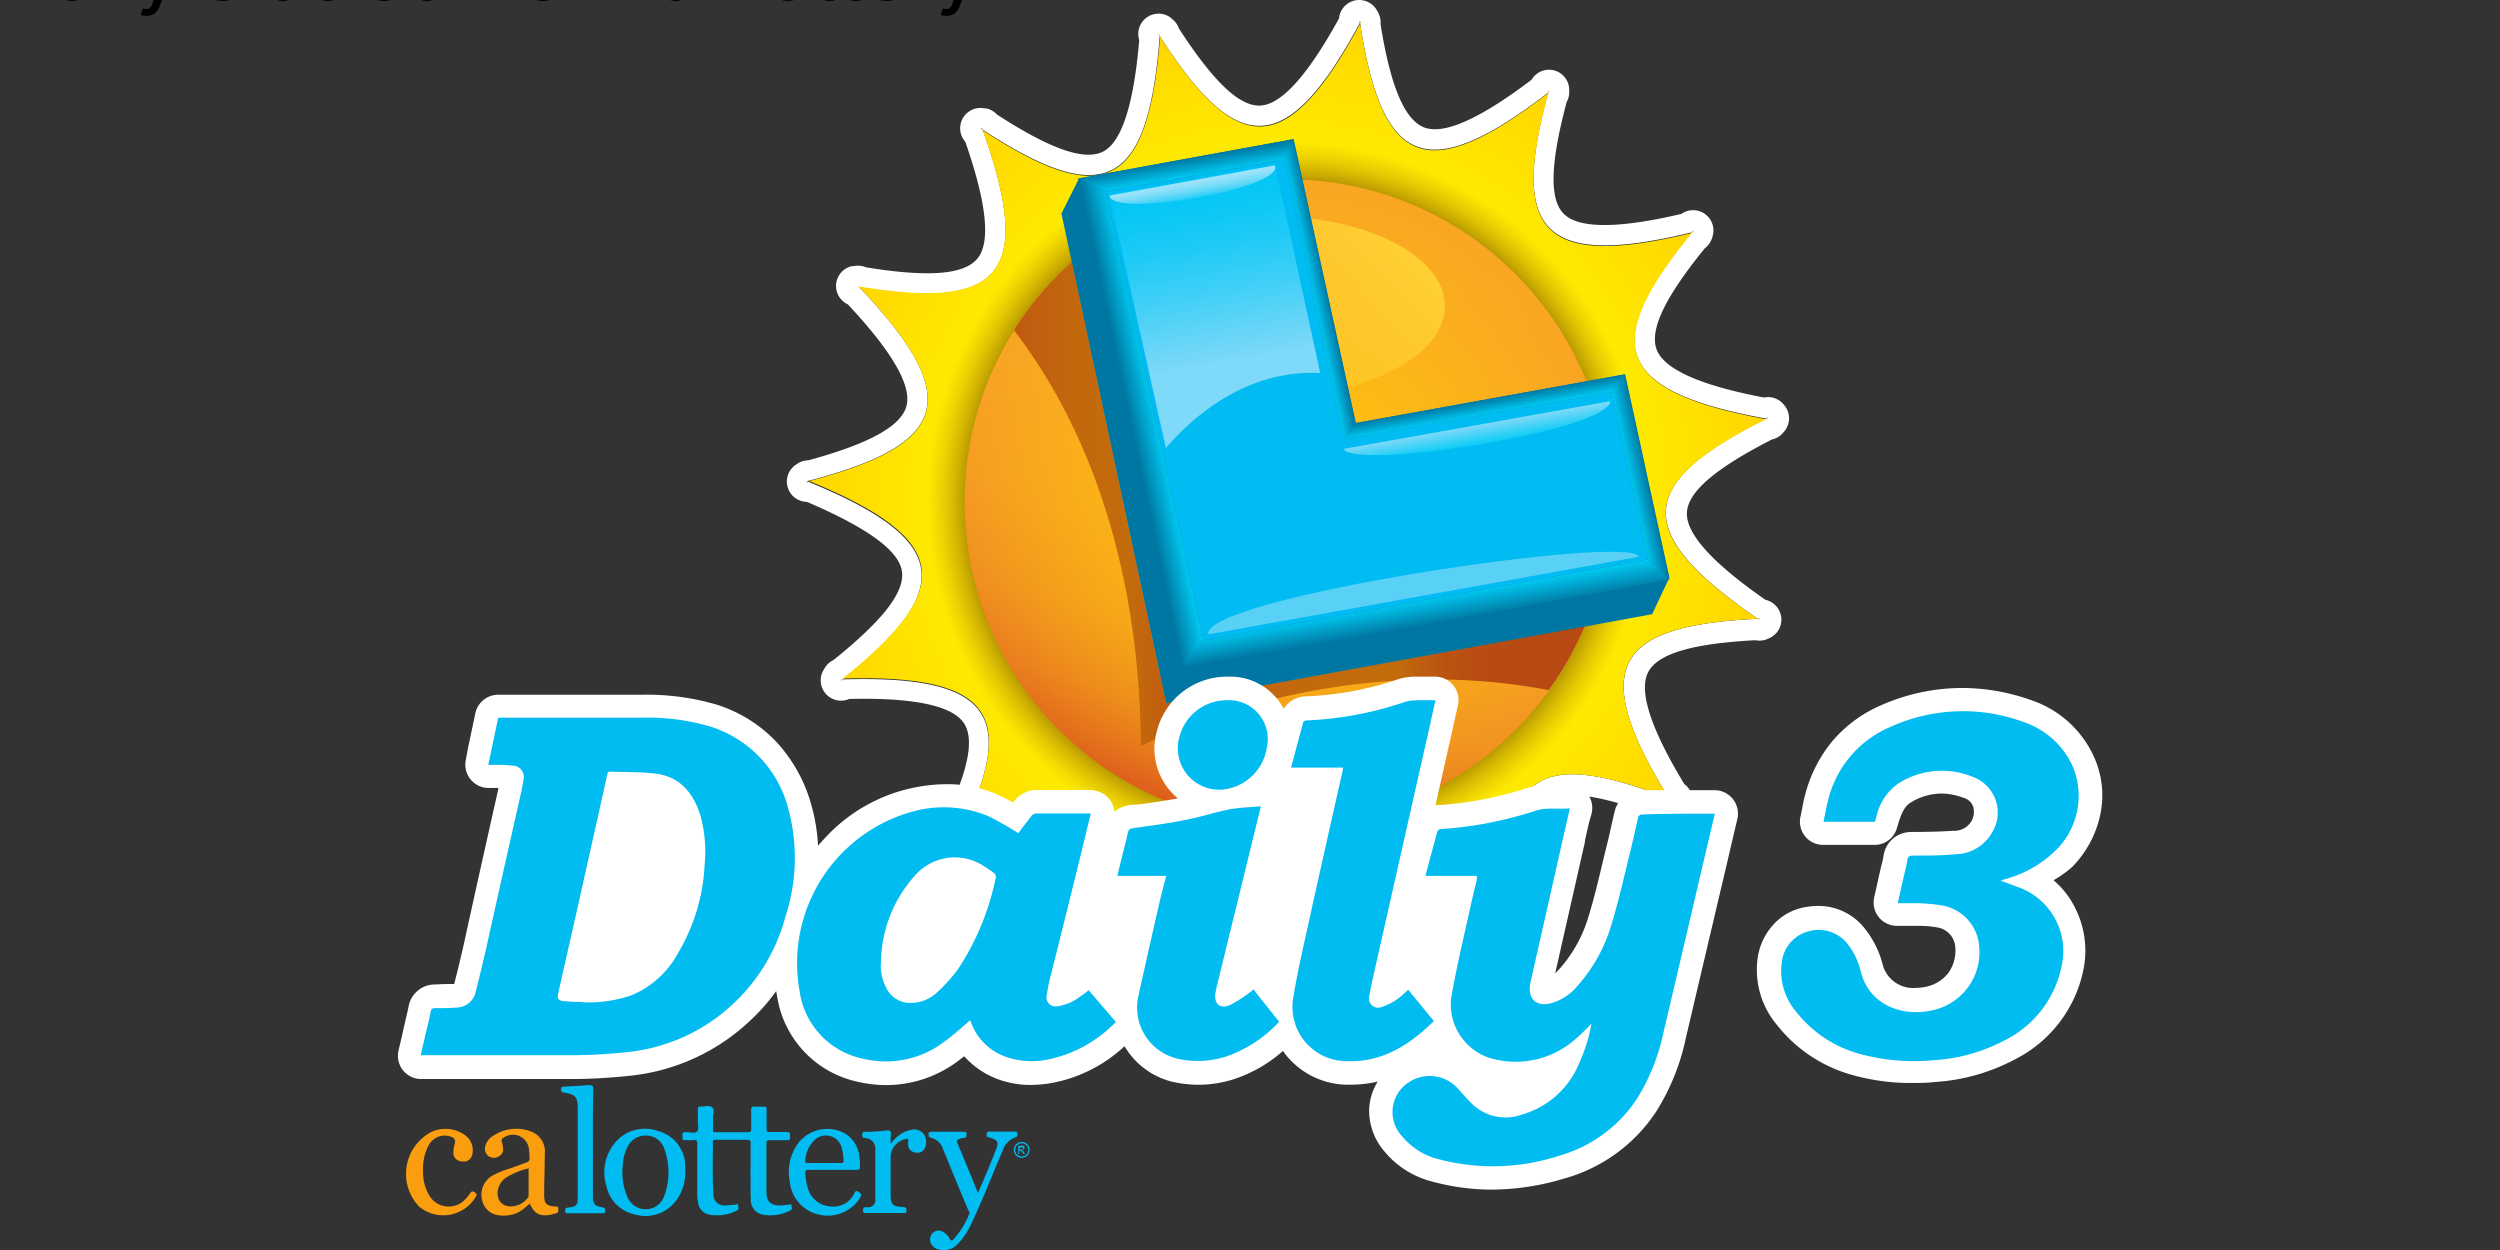
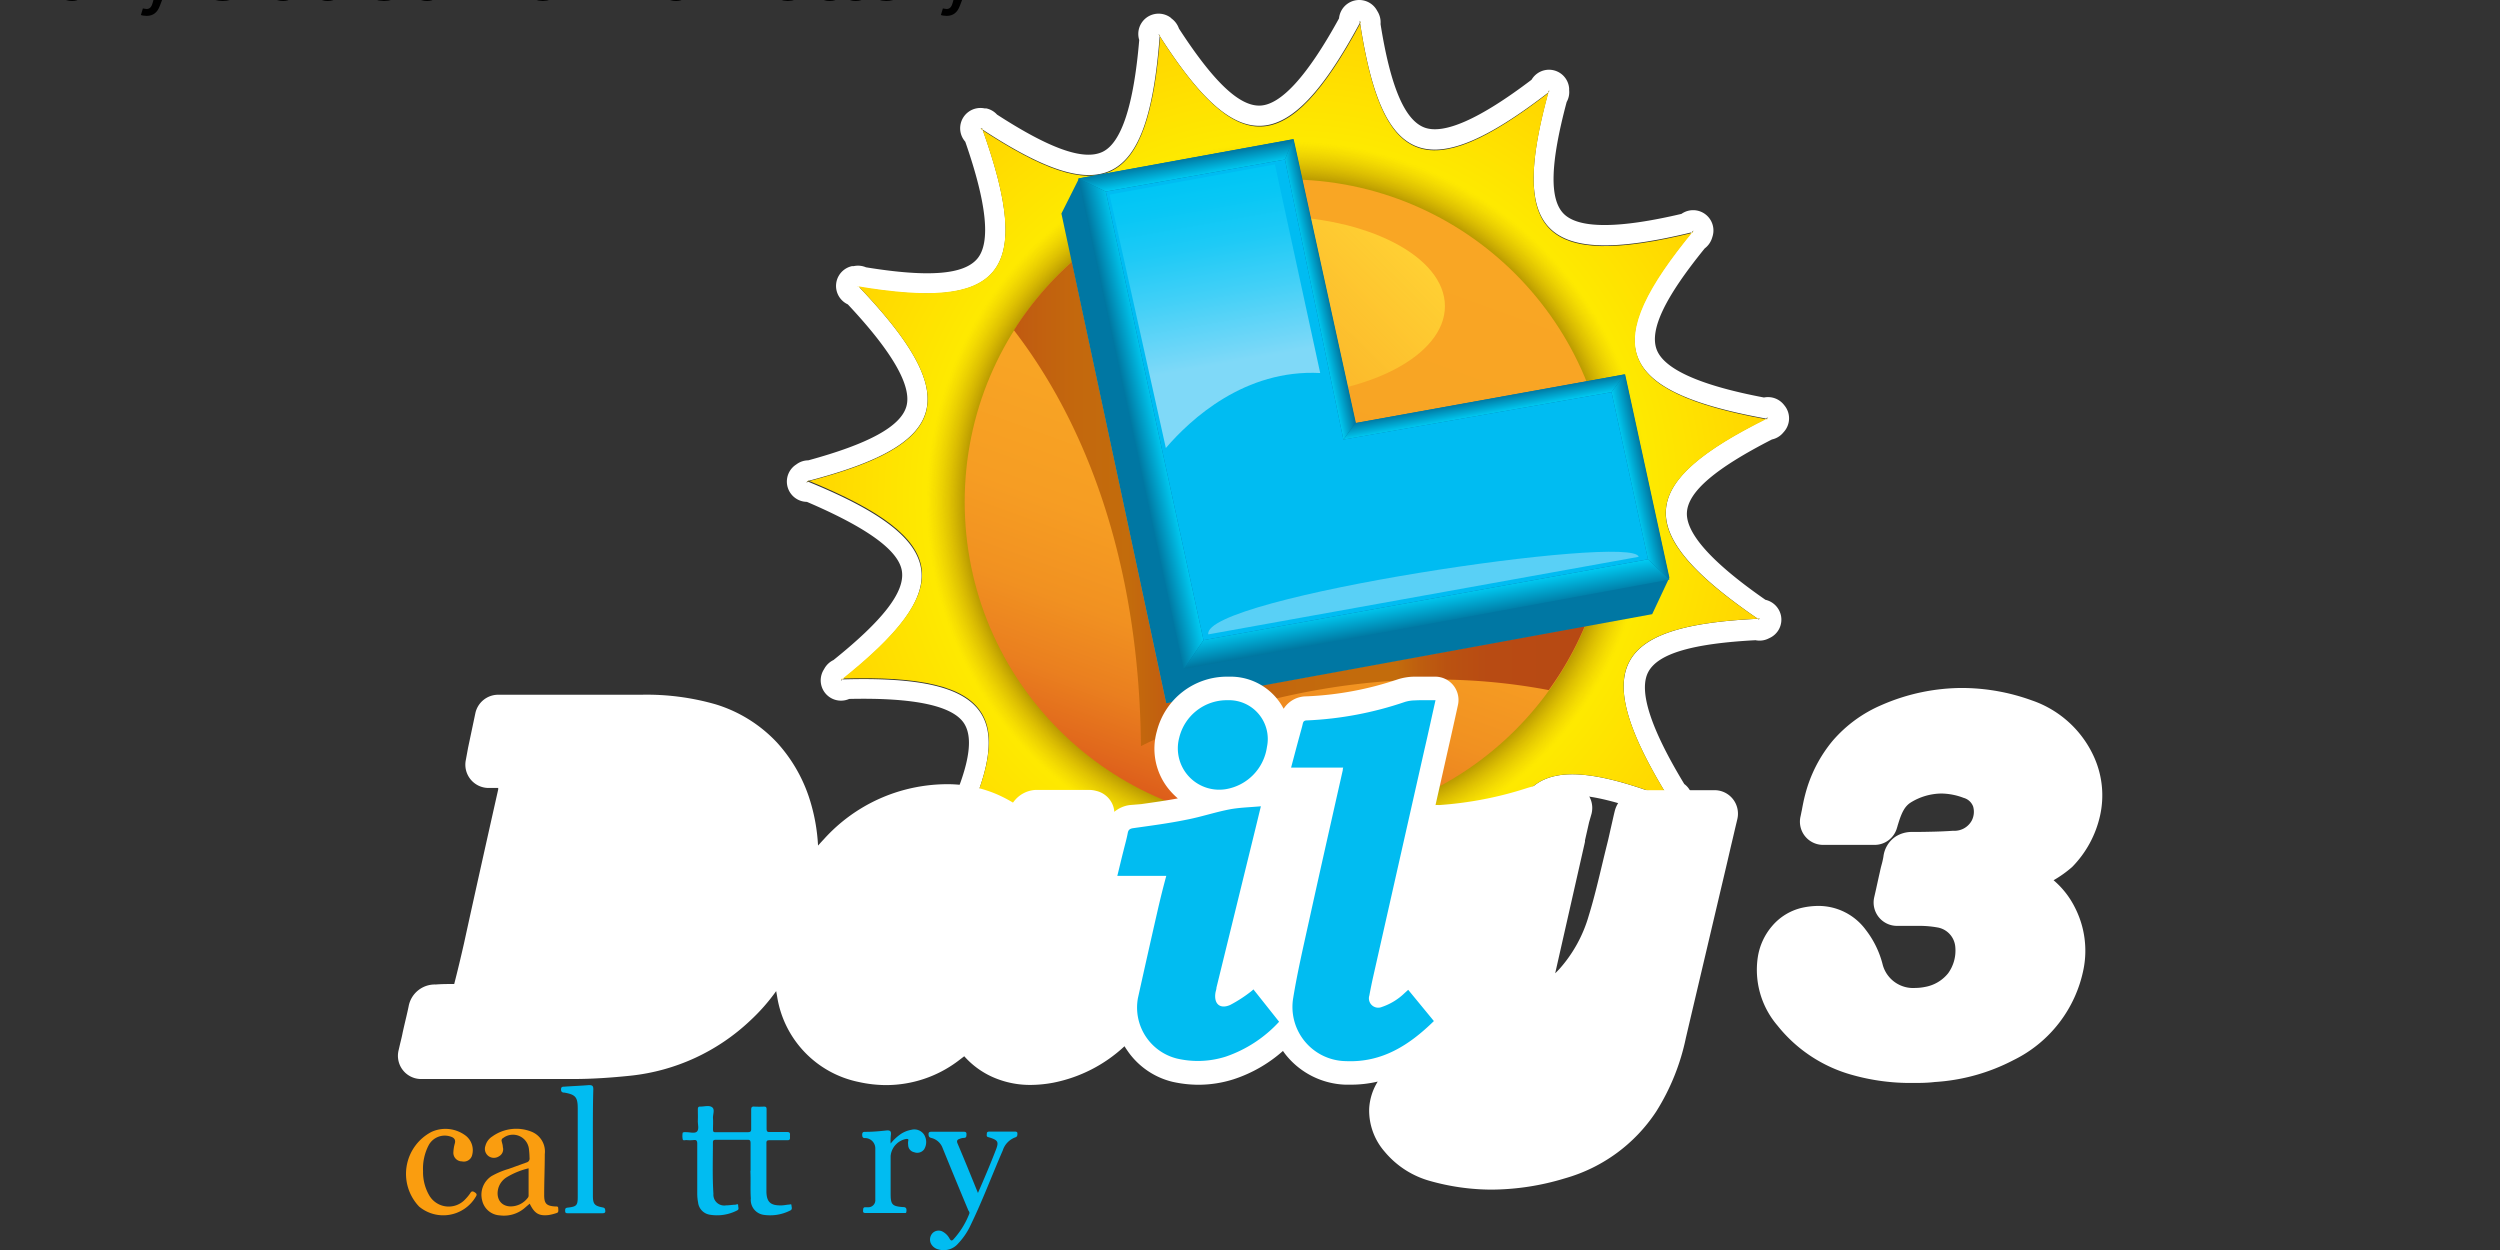
<svg xmlns="http://www.w3.org/2000/svg" xmlns:xlink="http://www.w3.org/1999/xlink" viewBox="0 0 529.17 264.58">
  <rect x="0" y="0" width="529.17" height="264.58" fill="#333333" stroke="none" />
  <defs>
    <linearGradient id="o" x1="91.06" x2="116.84" y1="94.01" y2="23.17" gradientUnits="userSpaceOnUse">
      <stop offset="0" stop-color="#dd5d1b" />
      <stop offset=".04" stop-color="#e1691c" />
      <stop offset=".13" stop-color="#ea7f1f" />
      <stop offset=".24" stop-color="#f19121" />
      <stop offset=".38" stop-color="#f69d23" />
      <stop offset=".56" stop-color="#f8a424" />
      <stop offset="1" stop-color="#f9a624" />
    </linearGradient>
    <linearGradient id="k" x1="90.48" x2="113.44" y1="47.21" y2="24.24" gradientUnits="userSpaceOnUse">
      <stop offset="0" stop-color="#ffd033" stop-opacity="0" />
      <stop offset="1" stop-color="#ffd033" />
    </linearGradient>
    <linearGradient id="j" x1="72" x2="138.7" y1="58.85" y2="58.85" gradientUnits="userSpaceOnUse">
      <stop offset="0" stop-color="#c15911" />
      <stop offset=".02" stop-color="#c15d10" />
      <stop offset=".11" stop-color="#c3680d" />
      <stop offset=".2" stop-color="#c36c0c" />
      <stop offset=".26" stop-color="#c25f0f" />
      <stop offset=".32" stop-color="#c15911" />
      <stop offset=".37" stop-color="#c25f0f" />
      <stop offset=".5" stop-color="#c3690d" />
      <stop offset=".67" stop-color="#c36c0c" />
      <stop offset=".71" stop-color="#be5e0f" />
      <stop offset=".76" stop-color="#ba5211" />
      <stop offset=".83" stop-color="#b84b13" />
      <stop offset="1" stop-color="#b74913" />
    </linearGradient>
    <linearGradient id="a" x1="92.46" x2="92.08" y1="20.62" y2="18.43" gradientUnits="userSpaceOnUse">
      <stop offset="0" stop-color="#00c9f1" />
      <stop offset="1" stop-color="#0076a0" />
    </linearGradient>
    <linearGradient id="i" x1="85.63" x2="88.66" y1="49.47" y2="48.83" gradientUnits="userSpaceOnUse">
      <stop offset="0" stop-color="#0076a0" />
      <stop offset="1" stop-color="#00c9f1" />
    </linearGradient>
    <linearGradient xlink:href="#i" id="h" x1="120.26" x2="119.71" y1="73.11" y2="69.94" />
    <linearGradient xlink:href="#a" id="g" x1="144.03" x2="146.04" y1="56.08" y2="55.65" />
    <linearGradient xlink:href="#a" id="f" x1="106.82" x2="108.56" y1="33.92" y2="33.55" />
    <linearGradient xlink:href="#a" id="e" x1="127.1" x2="126.78" y1="48.38" y2="46.6" />
    <linearGradient id="n" x1="98.6" x2="93.32" y1="50.73" y2="20.78" gradientUnits="userSpaceOnUse">
      <stop offset=".28" stop-color="#7fd9f8" />
      <stop offset=".33" stop-color="#73d7f8" />
      <stop offset=".55" stop-color="#42d0f7" />
      <stop offset=".74" stop-color="#1ecaf6" />
      <stop offset=".9" stop-color="#08c7f5" />
      <stop offset="1" stop-color="#00c6f5" />
    </linearGradient>
    <linearGradient id="m" x1="126.47" x2="126.07" y1="51.87" y2="49.59" gradientUnits="userSpaceOnUse">
      <stop offset="0" stop-color="#0accf6" />
      <stop offset="1" stop-color="#7fd9f8" />
    </linearGradient>
    <linearGradient id="l" x1="93.22" x2="92.85" y1="23.09" y2="20.97" gradientUnits="userSpaceOnUse">
      <stop offset="0" stop-color="#23cef6" />
      <stop offset=".2" stop-color="#48d4f7" />
      <stop offset=".44" stop-color="#6edbf8" />
      <stop offset=".66" stop-color="#89dff9" />
      <stop offset=".85" stop-color="#99e2fa" />
      <stop offset="1" stop-color="#9fe3fa" />
    </linearGradient>
    <radialGradient id="d" cx="103.95" cy="58.59" r="56.18" gradientUnits="userSpaceOnUse">
      <stop offset=".65" stop-color="#fef100" />
      <stop offset="1" stop-color="#ffd600" />
    </radialGradient>
    <radialGradient id="c" cx="103.95" cy="58.59" r="56.18" gradientUnits="userSpaceOnUse">
      <stop offset=".66" stop-color="#ab8b00" />
      <stop offset=".75" stop-color="#dcad09" stop-opacity="0" />
    </radialGradient>
    <radialGradient id="b" cx="103.95" cy="58.59" r="37.68" gradientUnits="userSpaceOnUse">
      <stop offset="0" stop-color="#ffca09" />
      <stop offset="1" stop-color="#ffca09" stop-opacity="0" />
    </radialGradient>
    <style>.cls-1{fill:#fff}.cls-20{fill:#01bcf1}.cls-21{fill:#fa9d0f}</style>
  </defs>
  <g data-name="Layer 1" transform="translate(84.11 .082) scale(1.812)">
    <path d="M162 47.28a2.37 2.37 0 0 0-2.36-.89c-7.47-1.42-11.69-3.31-12.54-5.62s1-6.11 5.62-11.8a2.42 2.42 0 0 0 .84-1.17l.06-.19a2.37 2.37 0 0 0-3.62-2.67c-7.4 1.74-12 1.73-13.74 0s-1.55-6 .33-13.07a2.34 2.34 0 0 0 .29-1.4v-.2a2.36 2.36 0 0 0-4.39-1c-6.06 4.6-10.29 6.47-12.57 5.56S116 10 114.85 2.77a2.44 2.44 0 0 0-.31-1.41l-.1-.17a2.37 2.37 0 0 0-4.44.91c-3.66 6.67-6.76 10.1-9.22 10.19s-5.49-2.85-9.48-9a2.45 2.45 0 0 0-.85-1.16L90.31 2a2.37 2.37 0 0 0-3.65 2.63c-.64 7.58-2.07 12-4.28 13.06s-6.18-.37-12.33-4.35a2.37 2.37 0 0 0-1.24-.72h-.2a2.37 2.37 0 0 0-2.27 3.89c2.5 7.18 3 11.78 1.4 13.67s-5.79 2.17-13 1a2.37 2.37 0 0 0-1.42-.14h-.2a2.37 2.37 0 0 0-.5 4.47c5.21 5.55 7.51 9.56 6.84 11.92S55 51.82 48 53.73a2.33 2.33 0 0 0-1.36.45l-.16.11a2.37 2.37 0 0 0 1.36 4.29c7 3 10.75 5.67 11.1 8.11s-2.26 5.76-8 10.37a2.42 2.42 0 0 0-1.06 1l-.1.17a2.37 2.37 0 0 0 3 3.37c7.61-.17 12.13.8 13.44 2.89s.27 6.18-3 12.71a2.32 2.32 0 0 0-.59 1.41 2.37 2.37 0 0 0 4.09 2c6.88-3.25 11.4-4.2 13.45-2.83s2.76 5.54 2.39 12.85a2.4 2.4 0 0 0 0 1.43l.07.2a2.36 2.36 0 0 0 2.55 1.62 2.39 2.39 0 0 0 2-1.59c5-5.77 8.71-8.48 11.13-8.06s4.78 3.94 7.42 10.77a2.28 2.28 0 0 0 .59 1.31l.13.15a2.39 2.39 0 0 0 1.77.79 2.38 2.38 0 0 0 2.35-2.6c2.2-7.28 4.52-11.28 6.9-11.88s6 1.65 11.15 6.82a2.41 2.41 0 0 0 1.07 1l.19.08a2.37 2.37 0 0 0 3-3.32c-1-7.55-.46-12.15 1.47-13.67s6.12-.92 13 1.7a2.42 2.42 0 0 0 1.36.44h.21a2.37 2.37 0 0 0 1.41-4.28c-3.94-6.5-5.36-10.9-4.21-13.08s5.22-3.33 12.53-3.72a2.32 2.32 0 0 0 1.42-.15l.19-.09a2.36 2.36 0 0 0 1.35-2.7 2.4 2.4 0 0 0-1.8-1.78c-6.25-4.34-9.33-7.78-9.17-10.23s3.41-5.16 9.93-8.5a2.34 2.34 0 0 0 1.25-.72l.13-.15a2.37 2.37 0 0 0 .05-3.14zm-2 1.58h-.12C144.91 56.35 144 62 158.91 72.23h.28l-.19.08-.09-.07c-16.69.8-19.86 5.6-10.36 21l.26.1h-.2l-.06-.1c-15.57-6.06-20.42-3-18 15l.2.2-.19-.08v-.12c-11.76-11.86-17.45-11-22.53 6.35 0 .09.06.18.1.27l-.14-.15a.56.56 0 0 1 0-.12c-5.92-15.62-11.47-17.15-23.17-3.36v.28l-.06-.19.08-.09c1-16.68-3.49-20.34-19.8-12.5a2 2 0 0 1-.13.25v-.2h.11c7.65-14.84 5.08-20-13-19.46l-.22.17.1-.17h.12c13-10.46 12.77-16.21-4-23.08l-.27.08.25-.22h.11c16.15-4.25 18.26-9.6 5.76-22.69h-.27.19l.08.08c16.49 2.69 20.59-1.34 14.5-18.38l-.24-.15h.2v.11c14 9.16 19.36 7.14 20.72-10.9l-.15-.23.16.12v.11c9 14.05 14.78 14.4 23.36-1.52v-.28l.1.17-.06.11c2.54 16.51 7.64 19.16 22 8.1 0-.09.05-.18.08-.27v.2l-.1.07c-4.39 16.12-.81 20.62 16.77 16.34l.18-.22-.07.2h-.11C140.59 40 142 45.6 159.83 48.84l.25-.13z" class="cls-1" />
    <path fill="url(#d)" d="M64.92 98.93c7.83-15.07 5.31-20.27-13-19.71l-.1.17C65.11 68.8 64.92 63 48 56.1l-.16.12c16.44-4.27 18.61-9.63 6-22.85h-.19C70.33 36.2 74.5 32.19 68.31 15h-.2c14.18 9.36 19.61 7.39 21-10.86l-.16-.12c9.14 14.32 14.9 14.73 23.57-1.4l-.1-.17c2.53 16.8 7.62 19.52 22.1 8.31v-.2c-4.53 16.38-1 20.94 16.8 16.59l.07-.2c-10.8 13.12-9.41 18.73 8.61 22l.13-.15C144.89 56.31 143.87 62 159 72.3l.19-.08c-17 .75-20.21 5.54-10.58 21.11h.2c-15.81-6.21-20.72-3.16-18.25 15l.19.08c-11.92-12.1-17.65-11.31-22.77 6.27l.14.15c-6-15.91-11.52-17.51-23.35-3.54l.06.19c1-17-3.4-20.68-19.89-12.73" style="fill:url(#d)" />
    <path fill="url(#c)" d="M64.92 98.93c7.83-15.07 5.31-20.27-13-19.71l-.1.17C65.11 68.8 64.92 63 48 56.1l-.16.12c16.44-4.27 18.61-9.63 6-22.85h-.19C70.33 36.2 74.5 32.19 68.31 15h-.2c14.18 9.36 19.61 7.39 21-10.86l-.16-.12c9.14 14.32 14.9 14.73 23.57-1.4l-.1-.17c2.53 16.8 7.62 19.52 22.1 8.31v-.2c-4.53 16.38-1 20.94 16.8 16.59l.07-.2c-10.8 13.12-9.41 18.73 8.61 22l.13-.15C144.89 56.31 143.87 62 159 72.3l.19-.08c-17 .75-20.21 5.54-10.58 21.11h.2c-15.81-6.21-20.72-3.16-18.25 15l.19.08c-11.92-12.1-17.65-11.31-22.77 6.27l.14.15c-6-15.91-11.52-17.51-23.35-3.54l.06.19c1-17-3.4-20.68-19.89-12.73" style="fill:url(#c)" />
    <circle cx="103.95" cy="58.59" r="37.68" fill="url(#o)" style="fill:url(#o)" />
-     <circle cx="103.95" cy="58.59" r="37.68" fill="url(#b)" style="fill:url(#b)" />
    <ellipse cx="101.96" cy="35.72" fill="url(#k)" rx="20.41" ry="10.52" style="fill:url(#k)" />
    <path fill="url(#j)" d="m89.8 82.07-11-51.54a37.64 37.64 0 0 0-6.78 8c7.93 10.27 14.64 26.23 14.84 48.59 0 0 21.61-11.51 47.64-6.55a37.54 37.54 0 0 0 4.22-7.5z" style="fill:url(#j)" />
    <path d="M89.81 82.1 77.57 24.9l2.06-4.11 25.07-4.58 7.27 33.16 31.45-5.69 5.17 23.74-2.01 4.28z" style="fill:#0077a3" />
    <path fill="url(#linearGradient105013)" d="m82.76 22.33 20.92-3.74.97-2.38-25.12 4.59z" style="fill:url(#a)" />
    <path fill="url(#linearGradient105015)" d="m94.17 74.73-11.41-52.4-3.23-1.53 12.33 57.32z" style="fill:url(#i)" />
    <path fill="url(#h)" d="m148.59 67.66-2.5-2.37-51.92 9.44-2.31 3.39z" style="fill:url(#h)" />
    <path fill="url(#g)" d="m148.59 67.66-5.22-23.98-1.54 2.08 4.26 19.53z" style="fill:url(#g)" />
    <path fill="url(#f)" d="m111.92 49.37-7.27-33.16-.97 2.38 6.83 32.71z" style="fill:url(#f)" />
    <path fill="url(#e)" d="m110.6 51.29 31.23-5.53 1.54-2.08-31.45 5.69-1.41 1.93z" style="fill:url(#e)" />
    <path d="m146.09 65.29-4.26-19.53-31.32 5.54-6.83-32.71-20.92 3.74 11.41 52.4z" style="fill:#00bcf2" />
    <path fill="url(#n)" d="m107.8 43.53-5.29-24.37-19.32 3.53 6.58 29.6c2.91-3.39 9.23-9.22 18.03-8.76z" style="fill:url(#n)" />
-     <path fill="url(#m)" d="M141.67 47v-.18l-31.12 5.57c.93 2.46 29.58-1.81 31.12-5.39z" style="fill:url(#m)" />
    <path d="M94.73 74.06 145 65c-.56-2.75-51.08 4.73-50.27 9.06z" style="fill:#59d0f6" />
-     <path fill="url(#l)" d="M102.51 19.27 83.19 22.8c.23 2.68 20.49-.8 19.32-3.53z" style="fill:url(#l)" />
    <path d="M153.9 92.26H145.21a3.23 3.23 0 0 0-3 2.43c-.15.61-.28 1.22-.42 1.82s-.27 1.23-.42 1.83c-.19.76-.38 1.54-.56 2.29-.5 2.08-1 4.22-1.63 6.26a16 16 0 0 1-3.43 6.25c-.18.19-.34.36-.5.51l3.48-15.36v-.16l.48-2.12.29-1.01a3 3 0 0 0 .08-.67 2.72 2.72 0 0 0-2.66-2.72h-2.11A8.94 8.94 0 0 0 132 92a42.74 42.74 0 0 1-10.32 2 1.92 1.92 0 0 0-.41 0q.66-2.91 1.31-5.82c.3-1.32.6-2.64.9-4 .14-.63.28-1.26.42-1.91a2.72 2.72 0 0 0-2.63-3.27h-2.52a6.63 6.63 0 0 0-1.85.3 38.13 38.13 0 0 1-10.74 2 3.14 3.14 0 0 0-2.63 1.45A7 7 0 0 0 97.15 79H97a8.44 8.44 0 0 0-8.28 6.37A7.49 7.49 0 0 0 90 92a8.46 8.46 0 0 0 1.17 1.22c-1.4.26-2.82.46-4.3.67l-1.33.11a3.49 3.49 0 0 0-1.79.79 2.62 2.62 0 0 0-.39-1.21 2.73 2.73 0 0 0-1.7-1.23 3.16 3.16 0 0 0-.85-.12h-6.29A3.41 3.41 0 0 0 72 93.6l-.09.11a16.25 16.25 0 0 0-1.76-.92 14.71 14.71 0 0 0-6-1.23 19.67 19.67 0 0 0-4.72.61A19.41 19.41 0 0 0 49.81 98c-.23.24-.45.49-.67.73a21.5 21.5 0 0 0-.8-4.81 17.85 17.85 0 0 0-4-7.23 16.35 16.35 0 0 0-7.13-4.45 29.16 29.16 0 0 0-8.7-1.13H11.77a2.73 2.73 0 0 0-2.66 2.16l-.85 4.03L8 88.72A2.72 2.72 0 0 0 10.62 92h1.16v.17c-1.33 5.92-2.69 12-4 18-.37 1.63-.75 3.22-1.14 4.73-.7 0-1.45 0-2.15.06a3.11 3.11 0 0 0-3.18 2.58c-.15.73-.33 1.46-.51 2.23-.07.32-.15.64-.22 1s-.19.81-.29 1.24l-.14.61A2.71 2.71 0 0 0 2.72 126h17.75c2.31 0 4.59-.16 6.78-.39a24 24 0 0 0 13.94-6.41 22.49 22.49 0 0 0 3.06-3.47l.12.68a12.1 12.1 0 0 0 9.54 9.94 14.85 14.85 0 0 0 3.22.36 14 14 0 0 0 8.33-2.79l.76-.58a9.71 9.71 0 0 0 3.83 2.64 10.77 10.77 0 0 0 3.91.71 14.71 14.71 0 0 0 2.71-.27 17 17 0 0 0 8.27-4.25c.12.2.25.39.39.59a8.92 8.92 0 0 0 5.19 3.56 14 14 0 0 0 3.06.35 13.6 13.6 0 0 0 4.07-.63 16.31 16.31 0 0 0 5.8-3.32c.13.19.27.38.42.56a9.33 9.33 0 0 0 6.86 3.38h.66a13.66 13.66 0 0 0 3.13-.36 6.63 6.63 0 0 0-1 3.2 7.33 7.33 0 0 0 1.82 5 10.56 10.56 0 0 0 5.33 3.42 26.64 26.64 0 0 0 7.15 1 29.77 29.77 0 0 0 8.57-1.32 18.89 18.89 0 0 0 10.66-7.8 26.06 26.06 0 0 0 3.47-8.62c1.27-5.41 2.57-10.91 3.82-16.23.47-2 .95-4 1.42-6.06.17-.71.34-1.43.51-2.17l.26-1.09a2.76 2.76 0 0 0-.51-2.32 2.73 2.73 0 0 0-2.12-1.05zM195.64 101.23a12.39 12.39 0 0 0 3.26-6 10.88 10.88 0 0 0-.66-6.75 12.34 12.34 0 0 0-7.31-6.71 24.11 24.11 0 0 0-8.11-1.45 23.61 23.61 0 0 0-9.46 2 15.62 15.62 0 0 0-5.69 4.16 16.1 16.1 0 0 0-3.21 6.27c-.17.64-.29 1.26-.4 1.86-.06.26-.1.51-.16.76a2.71 2.71 0 0 0 2.67 3.28h6a2.71 2.71 0 0 0 2.61-2 1.15 1.15 0 0 0 .06-.21l.1-.32c.43-1.4.81-2 1.41-2.4a6.94 6.94 0 0 1 3.61-1.07 7.51 7.51 0 0 1 2.61.51 1.64 1.64 0 0 1 1.1 1 2.23 2.23 0 0 1-.17 1.67 2.3 2.3 0 0 1-2.17 1.17c-1.36.1-2.72.12-4.17.14H177a3.5 3.5 0 0 0-2 .55 3.29 3.29 0 0 0-1.41 2.35 9.12 9.12 0 0 1-.23 1c-.06.23-.12.47-.17.72-.16.7-.31 1.39-.47 2.12l-.21.92a2.73 2.73 0 0 0 2.66 3.31h2.71a11.81 11.81 0 0 1 2 .18 2.51 2.51 0 0 1 2.11 2.3 4.52 4.52 0 0 1-.84 3.06 4.46 4.46 0 0 1-2.74 1.6 5.65 5.65 0 0 1-1.08.11 3.68 3.68 0 0 1-3.81-2.67 11 11 0 0 0-2-4.13 6.86 6.86 0 0 0-5.56-2.78 9 9 0 0 0-1.89.22 6.5 6.5 0 0 0-3.48 2.13 7.27 7.27 0 0 0-1.67 3.63 10 10 0 0 0 2.3 8 16.9 16.9 0 0 0 8.75 5.77 25 25 0 0 0 7 .93c.83 0 1.71 0 2.61-.11a22.86 22.86 0 0 0 9.21-2.56 15.11 15.11 0 0 0 8.19-10.68 11.08 11.08 0 0 0-1-7.11 10.08 10.08 0 0 0-2.51-3.22 13.57 13.57 0 0 0 2.17-1.55z" class="cls-1" />
    <path d="M41.26 136.68v-3.17c0-.31-.06-.43-.39-.41h-3.61c-.23 0-.4 0-.4.31 0 2-.07 4 .06 6a1.26 1.26 0 0 0 1.46 1.35c.38 0 .73-.07 1.11-.08.11 0 .32-.17.32.09s.15.46-.14.59a5.11 5.11 0 0 1-3.17.49 1.63 1.63 0 0 1-1.37-1.42 5.47 5.47 0 0 1-.1-1v-5.87c0-.33-.08-.48-.42-.43a4.12 4.12 0 0 1-.86 0c-.15 0-.37.1-.42-.09a2.21 2.21 0 0 1 0-.77s.1-.06.16-.06a1.4 1.4 0 0 1 .29 0c.43 0 1 .19 1.24-.1s.06-.83.08-1.25 0-.86 0-1.3c0-.25.06-.36.32-.34.46 0 1-.18 1.35.08s.07.84.1 1.28 0 .83 0 1.25.1.38.39.38h3.66c.31 0 .42-.07.41-.39v-2.21c0-.3.06-.41.37-.39a10.27 10.27 0 0 0 1.11 0c.26 0 .32.08.32.32v2.26c0 .33.1.41.4.39h2c.41 0 .33.25.33.48s.08.5-.33.48h-2.07c-.28 0-.36.08-.35.36v5.57c0 1.3.49 1.72 1.77 1.68.28 0 .54-.07.82-.09s.32-.11.34.12.13.45-.17.58a5.18 5.18 0 0 1-3.12.49 1.76 1.76 0 0 1-1.46-1.92c-.07-1 0-2.11-.05-3.18zM67.82 139.31c.77-1.76 1.47-3.41 2.12-5.1.32-.85.21-1.05-.64-1.34l-.27-.08c-.26-.06-.17-.28-.17-.44s.15-.21.3-.21h2.92c.15 0 .35 0 .35.21s0 .38-.23.46a2.4 2.4 0 0 0-1.48 1.53c-1.25 2.87-2.34 5.8-3.71 8.63a8.05 8.05 0 0 1-1.48 2.22 2.22 2.22 0 0 1-2.31.72 1.34 1.34 0 0 1-.89-.68 1.1 1.1 0 0 1 .21-1.25 1 1 0 0 1 1.2-.13 2 2 0 0 1 .78.82c.12.2.23.26.41.09a9.57 9.57 0 0 0 1.87-3c.07-.15 0-.28-.1-.41q-1.52-3.63-3-7.27a1.88 1.88 0 0 0-1.34-1.2c-.31-.08-.31-.26-.31-.49s.23-.23.39-.23h3.66c.2 0 .39 0 .38.28s0 .44-.35.44a1.35 1.35 0 0 0-.42.1c-.28.08-.41.22-.28.53.8 1.88 1.57 3.78 2.39 5.8zM22.84 133.51v6.09c0 1 .18 1.22 1.14 1.4.29.05.29.2.31.42s-.15.26-.34.26h-4c-.2 0-.35 0-.35-.26s0-.37.33-.4c1-.12 1.14-.25 1.14-1.25v-10.33c0-1.31-.25-1.62-1.55-1.85-.27 0-.42-.1-.4-.42s.26-.26.44-.28c.94-.07 1.88-.1 2.82-.18.38 0 .51.08.51.47-.06 2.1-.05 4.21-.05 6.33z" class="cls-20" />
    <path d="M3 136.76a5.42 5.42 0 0 0 .75 2.88 2.63 2.63 0 0 0 4.17.42 5.23 5.23 0 0 0 .56-.67c.14-.23.24-.36.55-.16s.26.32.1.57a4.41 4.41 0 0 1-6.59 1.1A5.53 5.53 0 0 1 4 132.17a3.93 3.93 0 0 1 4 .46 2.16 2.16 0 0 1 .7 2.37 1 1 0 0 1-1.16.62 1 1 0 0 1-1-1 4.5 4.5 0 0 1 .17-1.09c.12-.42-.06-.67-.47-.8a2.13 2.13 0 0 0-2.58 1 5.91 5.91 0 0 0-.66 3.03z" class="cls-21" />
    <path d="M57.62 133.54a5.53 5.53 0 0 1 1.15-1.09 3.27 3.27 0 0 1 1.28-.52 1.37 1.37 0 0 1 1.48.57 1.64 1.64 0 0 1 0 1.72 1 1 0 0 1-1.16.33.87.87 0 0 1-.7-.86 1.5 1.5 0 0 1 0-.43c.06-.24 0-.27-.23-.26a2.23 2.23 0 0 0-1.82 2v4.37c0 1.29.16 1.5 1.46 1.59.33 0 .41.15.39.44s-.08.25-.26.25h-4.54c-.21 0-.29-.08-.27-.28s0-.37.22-.39h.39a.82.82 0 0 0 .82-.9v-5.91a1.21 1.21 0 0 0-1.12-1.27c-.23 0-.41 0-.41-.39s.23-.33.44-.34c.83 0 1.66-.08 2.48-.17.36 0 .46.12.44.44a6.54 6.54 0 0 0-.04 1.1z" class="cls-20" />
    <path d="M18.79 141.1c0-.26-.19-.2-.34-.21-1.05-.07-1.31-.33-1.3-1.4 0-1.58.07-3.14.07-4.72a2.49 2.49 0 0 0-1.51-2.6 4.81 4.81 0 0 0-4.62.54 1.86 1.86 0 0 0-.81 1.11 1.05 1.05 0 0 0 .39 1.2 1.07 1.07 0 0 0 1.21 0 .92.92 0 0 0 .44-1.07c0-.23-.08-.44-.13-.66a.32.32 0 0 1 .17-.4 1.88 1.88 0 0 1 3 1.22 10 10 0 0 1 .08 1.1.47.47 0 0 1-.36.54l-2.08.75a9.45 9.45 0 0 0-2 .84 2.6 2.6 0 0 0-1.09 2.86 2.24 2.24 0 0 0 2.07 1.73 3.72 3.72 0 0 0 2.79-.78l.69-.59c.55 1.14 1.07 1.46 2.21 1.33a5.81 5.81 0 0 0 1-.26c.19-.11.12-.32.12-.53zm-3.46-1.48a.37.37 0 0 1-.1.26 2.51 2.51 0 0 1-2.08 1c-1.12-.06-1.67-1-1.35-2.15a2.25 2.25 0 0 1 .93-1.23 8.86 8.86 0 0 1 2.6-1.07z" class="cls-21" />
-     <path d="M33.59 135.6a4.27 4.27 0 0 0-3.19-3.54 4.53 4.53 0 0 0-5 1.41 5.38 5.38 0 0 0-1 4.95 4.29 4.29 0 0 0 3.3 3.39 4.45 4.45 0 0 0 4.61-1.3 5.4 5.4 0 0 0 1.32-3.72 6.84 6.84 0 0 0-.04-1.19zm-2.42 4.07a2.29 2.29 0 0 1-4.31.06 7.06 7.06 0 0 1-.54-3.51 5.23 5.23 0 0 1 .55-2.26 2.31 2.31 0 0 1 2.25-1.35 2.23 2.23 0 0 1 2.05 1.5 8 8 0 0 1 0 5.56zM53.89 139.2c-.37-.25-.44 0-.55.24a2.73 2.73 0 0 1-2.86 1.43 2.91 2.91 0 0 1-2.54-2.16 8.08 8.08 0 0 1-.29-1.69c0-.33.08-.41.39-.41H53.65c.29 0 .4-.06.39-.37s0-.8-.08-1.21a3.48 3.48 0 0 0-1.89-2.78 4.3 4.3 0 0 0-5.23 1.22 5.7 5.7 0 0 0-1 4.51 4.36 4.36 0 0 0 3.37 3.85 4.46 4.46 0 0 0 4.87-2c.15-.29.14-.44-.19-.63zm-6.24-3.65a3.58 3.58 0 0 1 1-2.34 1.91 1.91 0 0 1 3.25.8 7.07 7.07 0 0 1 .23 1.51c0 .26-.1.29-.31.29h-3.88c-.18-.01-.32-.01-.29-.26zM72.93 133.35a.89.89 0 0 1 .45.12.88.88 0 0 1 .35.34 1 1 0 0 1 .12.47 1 1 0 0 1-.12.46.86.86 0 0 1-.34.34.94.94 0 0 1-.92 0 .92.92 0 0 1-.34-.34 1 1 0 0 1-.12-.46 1 1 0 0 1 .12-.47.88.88 0 0 1 .35-.34.92.92 0 0 1 .45-.12zm0 .16a.77.77 0 0 0-.38.1.71.71 0 0 0-.29.28.9.9 0 0 0-.1.39.75.75 0 0 0 .1.38.71.71 0 0 0 .29.28.71.71 0 0 0 .76 0 .65.65 0 0 0 .29-.28.75.75 0 0 0 .1-.38.78.78 0 0 0-.1-.39.71.71 0 0 0-.29-.28.75.75 0 0 0-.38-.1zm-.4 1.28v-1h.34a.77.77 0 0 1 .25 0 .31.31 0 0 1 .13.1.23.23 0 0 1 0 .14.22.22 0 0 1-.08.19.25.25 0 0 1-.2.09l.08.06a1.25 1.25 0 0 1 .15.19l.12.2h-.2l-.08-.16a.88.88 0 0 0-.17-.23.23.23 0 0 0-.13 0h-.09v.42zm.16-.56h.19a.38.38 0 0 0 .19 0 .16.16 0 0 0 .05-.11.19.19 0 0 0 0-.08.12.12 0 0 0-.12-.04.32.32 0 0 0-.16 0h-.18zM2.72 123.23c.15-.66.29-1.25.43-1.84.25-1.08.52-2.16.74-3.25.07-.33.2-.41.52-.42.84 0 1.67 0 2.51-.07a2.31 2.31 0 0 0 2.22-1.81q.64-2.5 1.21-5 2-9 4.06-18.11c.13-.58.24-1.16.34-1.75a1.32 1.32 0 0 0-1.09-1.57 17.51 17.51 0 0 0-1.92-.11h-1.12l1.16-5.51H28.54a26 26 0 0 1 7.89 1 13.61 13.61 0 0 1 9.29 9.84 22 22 0 0 1-.38 12.37 21.48 21.48 0 0 1-6 10.11A21.23 21.23 0 0 1 27 122.84a64.24 64.24 0 0 1-6.51.38h-17zm19-6.19a15.62 15.62 0 0 0 5.6-.81 11 11 0 0 0 5.5-5A22.08 22.08 0 0 0 35.89 101a15.83 15.83 0 0 0-.51-5.85c-.82-2.57-2.36-4.46-5.18-4.82-1.76-.22-3.54-.16-5.32-.24-.34 0-.33.22-.38.44L21 106.2c-.73 3.26-1.48 6.51-2.21 9.77-.14.62 0 .88.69.94s1.45.09 2.2.09zM153.9 95l-.77 3.27q-2.61 11.15-5.23 22.29a24 24 0 0 1-3.1 7.75 16.16 16.16 0 0 1-9.18 6.68 24.87 24.87 0 0 1-14.2.32 8 8 0 0 1-4-2.56 4.14 4.14 0 0 1 .24-6 4.44 4.44 0 0 1 6.24.38c.54.59 1.06 1.21 1.63 1.77a5.63 5.63 0 0 0 5.87 1.24 10.26 10.26 0 0 0 6.63-5.93 20.92 20.92 0 0 0 1-2.69c.2-.63.31-1.28.47-2a27 27 0 0 1-2 1.92 10.55 10.55 0 0 1-10 2.07 6.59 6.59 0 0 1-4.4-7c.56-3.18 1.29-6.34 2-9.5.31-1.44.65-2.88 1-4.32a4.1 4.1 0 0 0 0-.42h-6c.15-.58.28-1.09.42-1.61.3-1.14.62-2.27.92-3.42a.5.5 0 0 1 .52-.44 45.14 45.14 0 0 0 11-2.14c1.31-.43 2.62-.14 4-.28l-.74 3.26-3.84 17a2.25 2.25 0 0 0-.06.36c-.23 1.7.72 2.54 2.41 2.16a6.14 6.14 0 0 0 3.14-2.06 18.6 18.6 0 0 0 4-7.3c.86-2.86 1.51-5.79 2.23-8.69.3-1.21.55-2.44.84-3.65 0-.15.24-.36.37-.36 2.78-.1 5.63-.1 8.59-.1zM187.29 102.83l2.13.79a7.92 7.92 0 0 1 5 9.13 12.4 12.4 0 0 1-6.81 8.8 20.09 20.09 0 0 1-8.13 2.25 24.2 24.2 0 0 1-8.64-.73 14.16 14.16 0 0 1-7.38-4.85 7.38 7.38 0 0 1-1.73-5.93 4.21 4.21 0 0 1 3.07-3.53 4.32 4.32 0 0 1 4.7 1.58 8.36 8.36 0 0 1 1.46 3.16c1 3.86 4.78 5.18 8.05 4.53a6.93 6.93 0 0 0 5.77-7.49 5.23 5.23 0 0 0-4.25-4.8 20.79 20.79 0 0 0-3.26-.28h-2l.67-3c.15-.66.35-1.31.44-2 .07-.49.3-.56.73-.56 1.63 0 3.27 0 4.9-.16a5 5 0 0 0 4.29-2.56 4.44 4.44 0 0 0-2.33-6.5 9.48 9.48 0 0 0-8.58.76 6.36 6.36 0 0 0-2.62 3.94c-.06.18-.11.36-.17.57h-6c.17-.84.31-1.68.52-2.48a12.51 12.51 0 0 1 7.35-8.63 20.49 20.49 0 0 1 15.53-.53 9.63 9.63 0 0 1 5.74 5.25 8.91 8.91 0 0 1-2.06 9.77 13.47 13.47 0 0 1-5.94 3.34zM66.94 119.11c-1 .87-2 1.77-3.07 2.54a11.19 11.19 0 0 1-9.35 2 9.37 9.37 0 0 1-7.52-7.84 18.36 18.36 0 0 1 13-21 13.61 13.61 0 0 1 9 .47 36.61 36.61 0 0 1 3.53 2c.47-.62 1-1.33 1.54-2a.77.77 0 0 1 .49-.3h6.22A1.25 1.25 0 0 1 81 95c-.25 1-.49 2-.73 3q-2 8.2-4.07 16.4c-.14.57-.24 1.15-.33 1.74a1.07 1.07 0 0 0 1.13 1.38 6 6 0 0 0 2-.65 14.47 14.47 0 0 0 1.75-1.24l3.18 3.7a15.3 15.3 0 0 1-7.78 4.36 9.28 9.28 0 0 1-5.14-.31 6.64 6.64 0 0 1-4-4l-.12-.28s-.02-.02.05.01zm-10.45-6.74a5.33 5.33 0 0 0 .55 2.84 3.11 3.11 0 0 0 2.94 1.9 4.49 4.49 0 0 0 3-1.17 18.82 18.82 0 0 0 2.48-2.73 30.13 30.13 0 0 0 4.45-10.78.57.57 0 0 0-.19-.47 14 14 0 0 0-1.29-.88 6.16 6.16 0 0 0-8 1.19 15.39 15.39 0 0 0-3.94 10.1z" class="cls-20" />
    <path d="M121.27 81.75c-.45 2-.88 4-1.32 5.88L114 114c-.17.75-.32 1.5-.46 2.25a1.09 1.09 0 0 0 1.47 1.33 7.06 7.06 0 0 0 2.65-1.62l.42-.38 3 3.65c-2.88 2.82-6.07 4.87-10.28 4.68a6.33 6.33 0 0 1-6.15-7.4c.49-3 1.19-6 1.85-9 1.29-5.87 2.62-11.74 3.94-17.6 0-.09 0-.17.05-.29h-6.09c.34-1.27.66-2.51 1-3.74.12-.46.26-.91.36-1.36.06-.29.17-.4.48-.41a40.91 40.91 0 0 0 11.49-2.17 4.29 4.29 0 0 1 1.13-.17c.77-.04 1.55-.02 2.41-.02zM100 115.53l3 3.78a15.09 15.09 0 0 1-6.22 4.07 10.75 10.75 0 0 1-5.71.23 6.14 6.14 0 0 1-4.56-7.07q1.14-5.15 2.31-10.27c.3-1.31.62-2.6 1-4H84.1c.25-1 .48-2 .72-2.93.17-.7.37-1.38.5-2.08.07-.38.25-.5.61-.56 2.1-.3 4.21-.57 6.29-1 1.67-.32 3.29-.87 5-1.2 1.16-.22 2.36-.24 3.65-.36-.32 1.31-.59 2.44-.87 3.57l-4.32 17.62c0 .2-.09.41-.12.61-.19 1.27.52 1.93 1.72 1.41a15.94 15.94 0 0 0 2.43-1.57 3.92 3.92 0 0 0 .29-.25zM97 81.75a4.53 4.53 0 0 1 4.58 5.46 5.82 5.82 0 0 1-4.8 4.93 4.83 4.83 0 0 1-5.45-6A5.72 5.72 0 0 1 97 81.75z" class="cls-20" />
  </g>
  <title>Daily 3 at California Lottery</title>
  <desc>Play CA Daily 3 online and check Daily 3 results and winning numbers at https://lotterywhiz.com/us/ca/daily-3</desc>
  <a href="https://lotterywhiz.com/us/ca/daily-3" target="_blank">Daily 3 at California Lottery</a>
</svg>